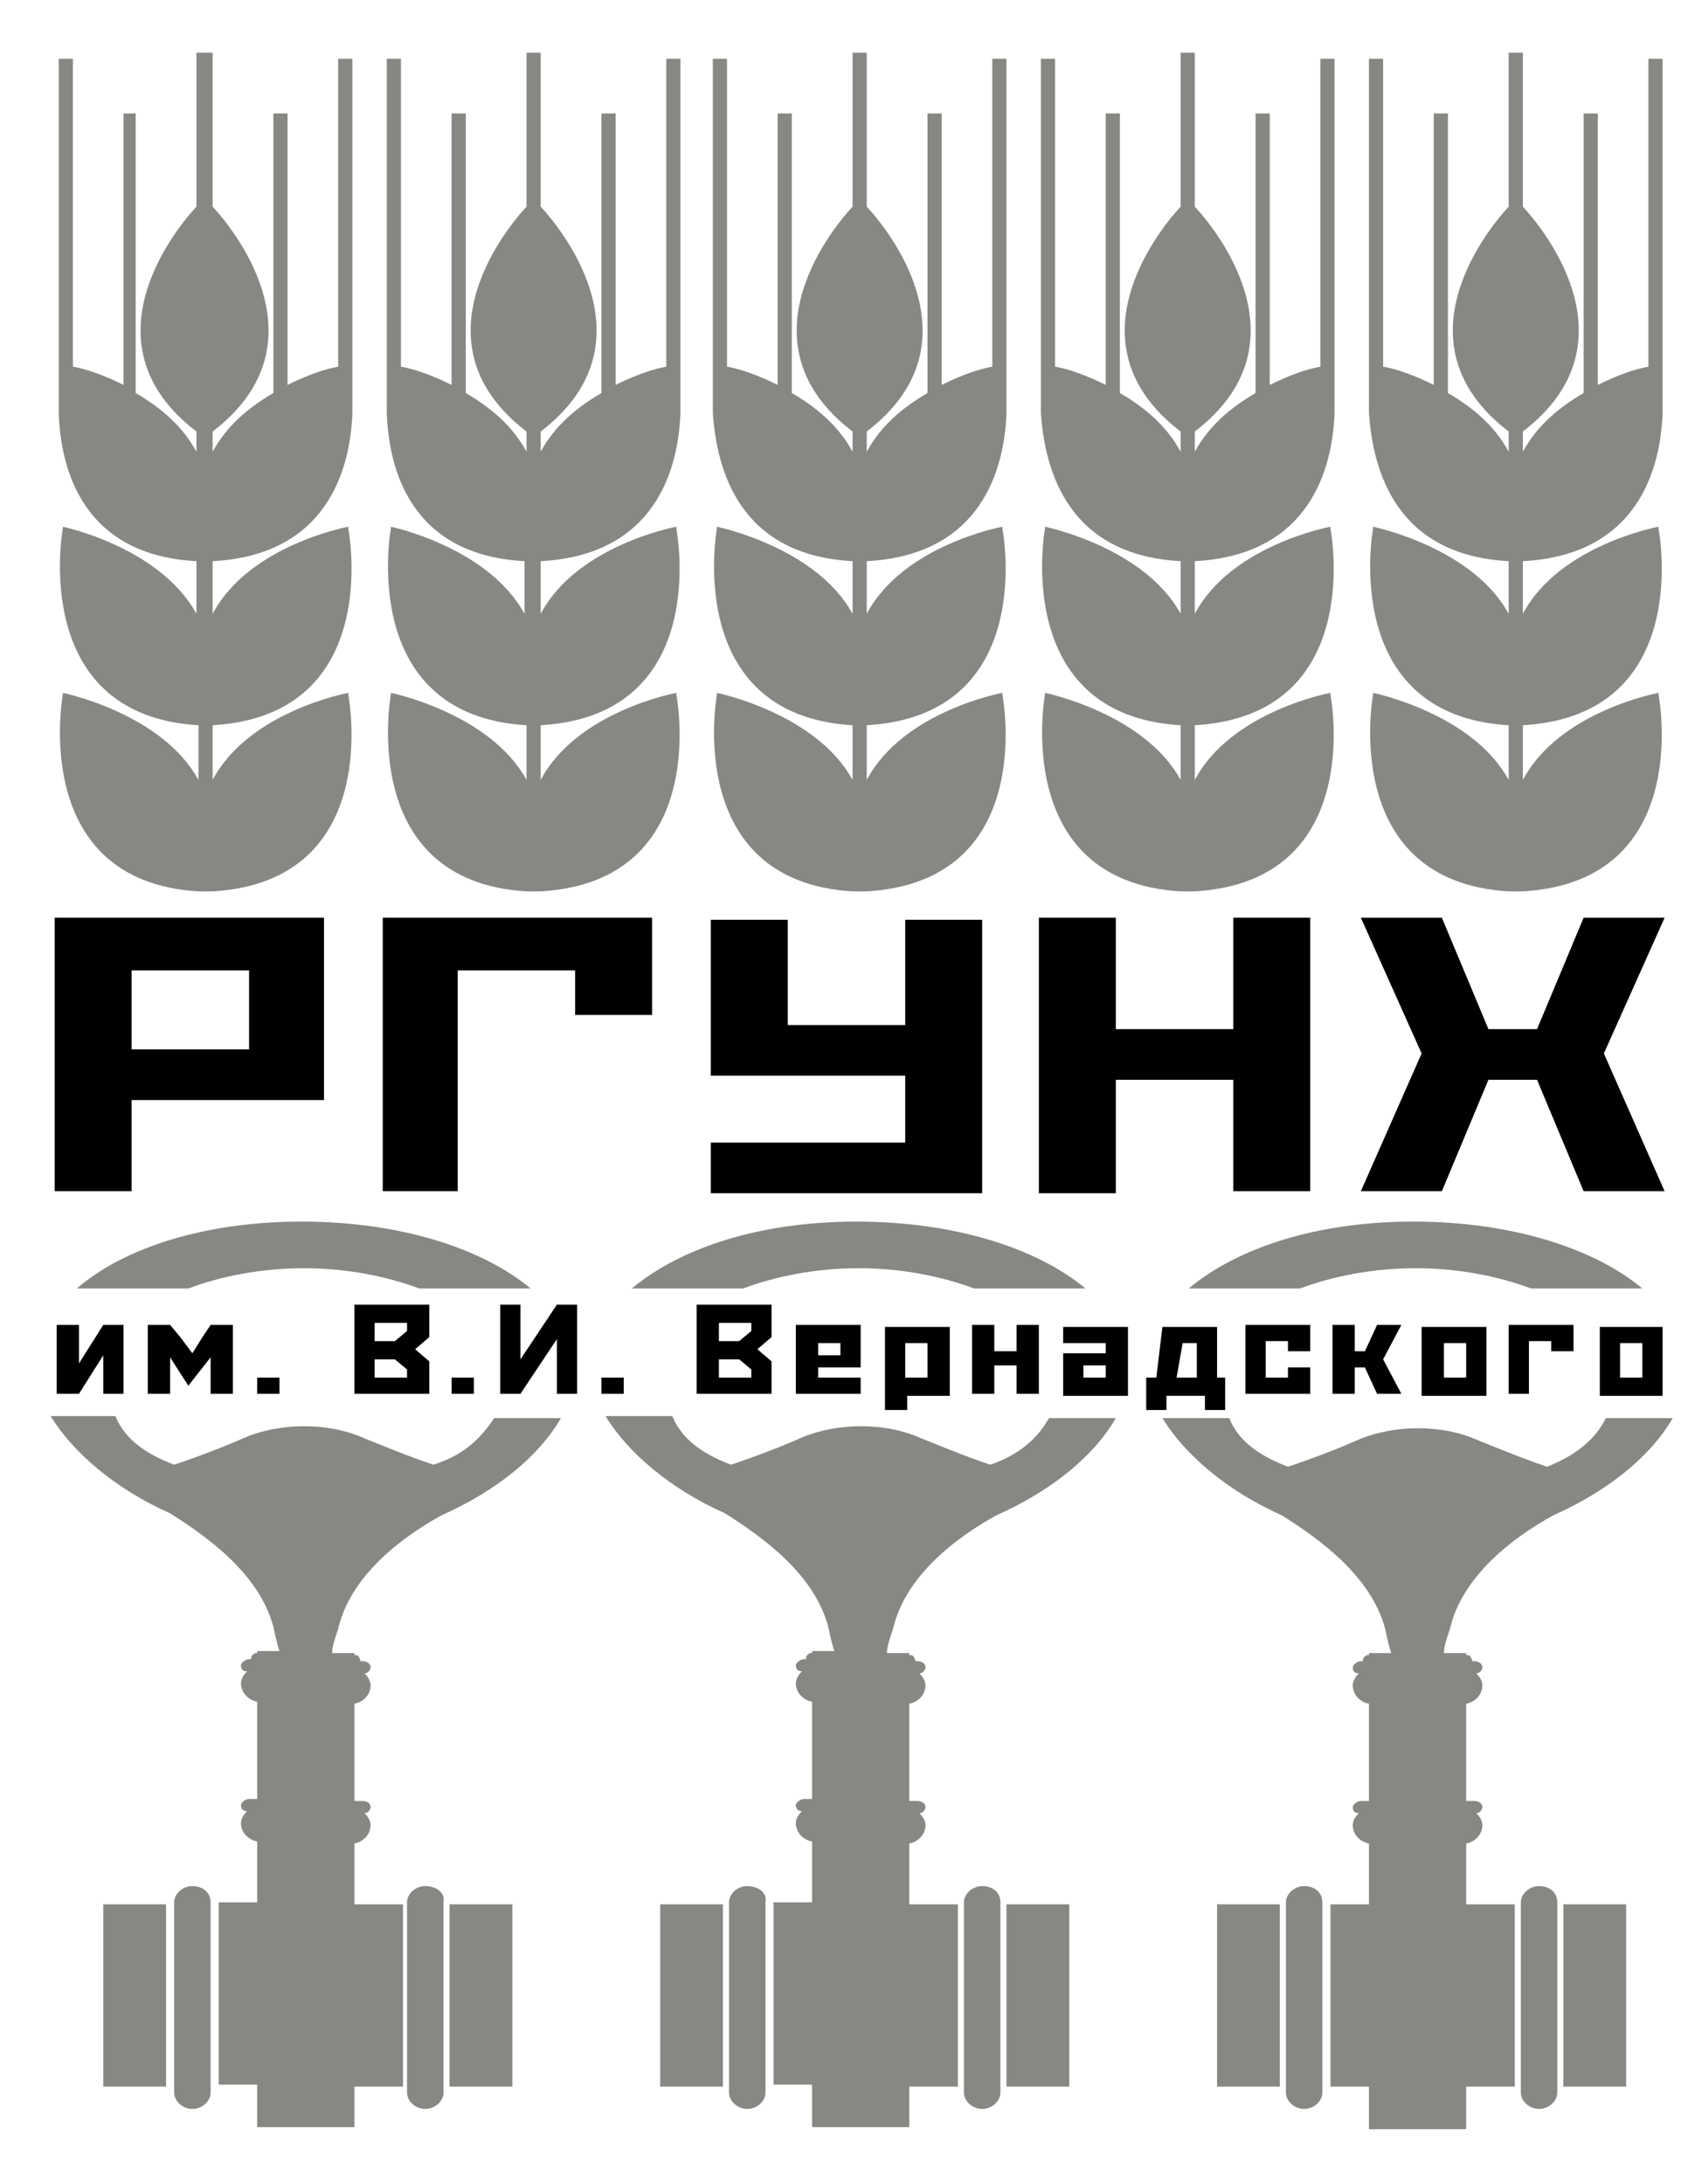
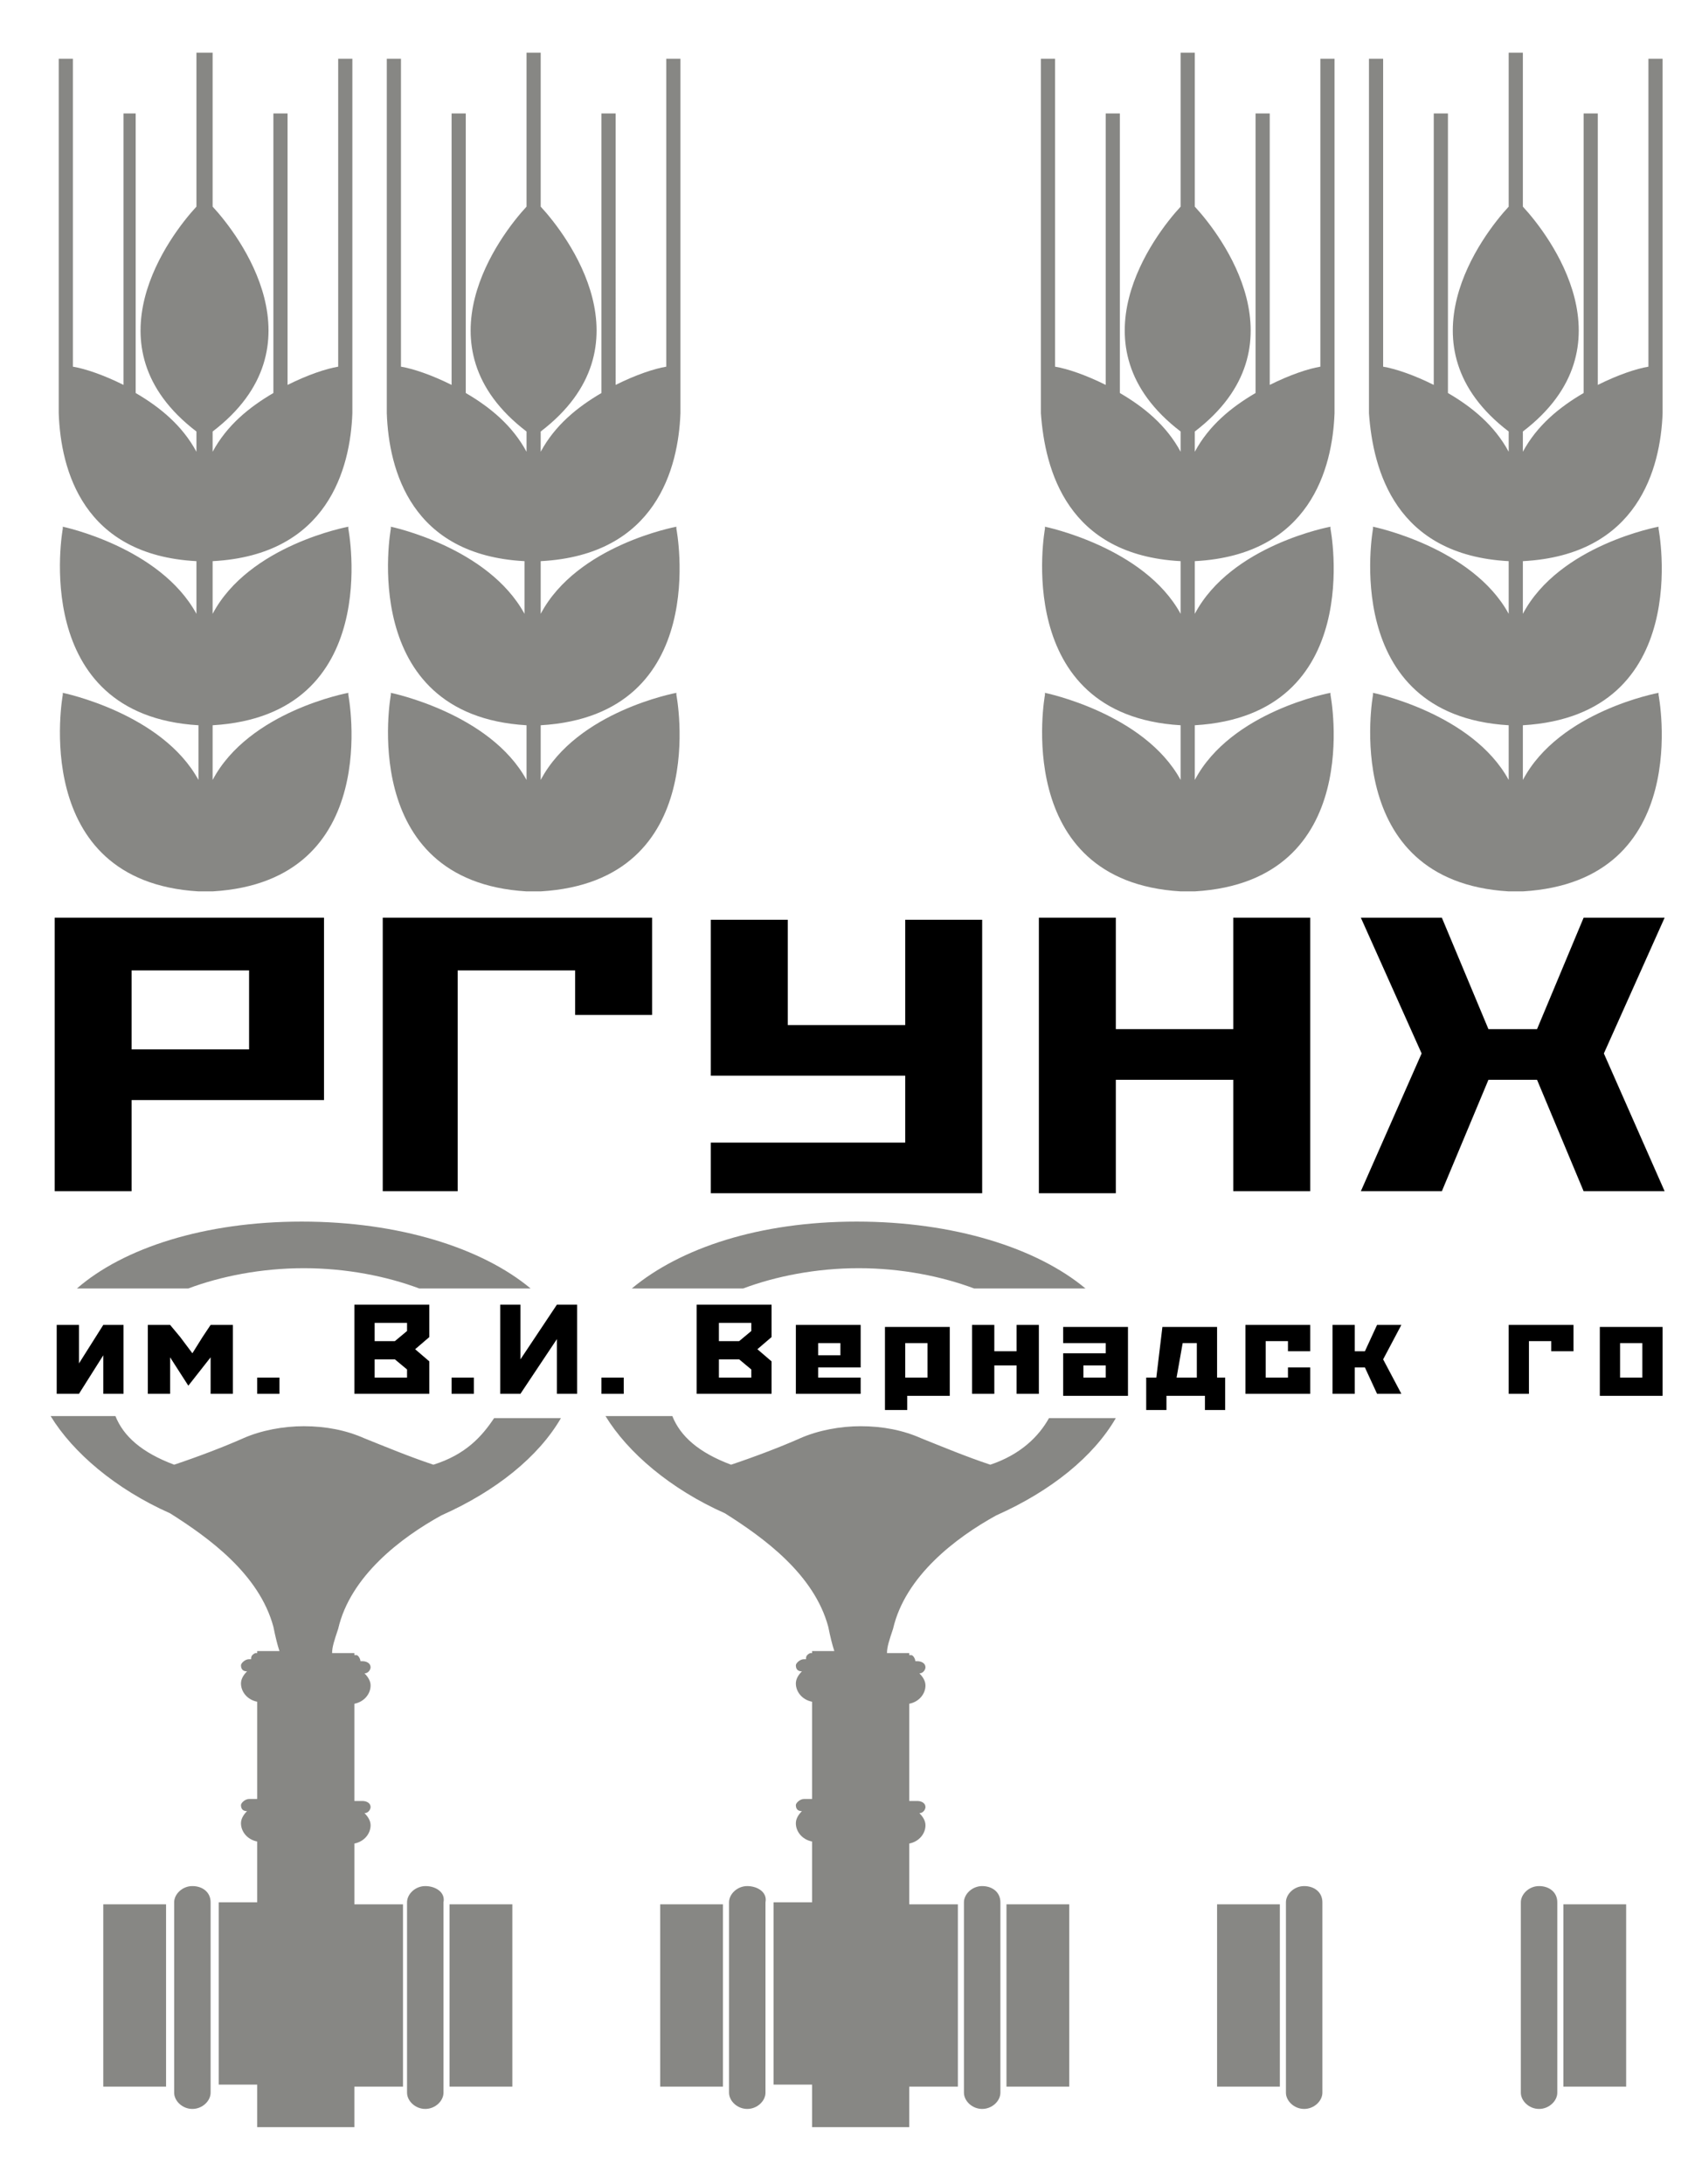
<svg xmlns="http://www.w3.org/2000/svg" id="Слой_1" x="0px" y="0px" viewBox="0 0 83.7 107.8" style="enable-background:new 0 0 83.7 107.8;" xml:space="preserve">
  <style type="text/css"> .st0{fill:#878784;} </style>
  <g>
    <path d="M2.7,45.3h13.3v9H6.5v4.5H2.7V45.3z M6.5,47.9v3.9h5.8v-3.9H6.5z" />
    <path d="M22.7,58.8h-3.8V45.3h13.3v4.8h-3.8v-2.2h-5.8V58.8z" />
    <path d="M44.7,56.3v-3.2h-9.6v-7.7h3.8v5.2h5.8v-5.2h3.8v13.5H35.1v-2.5H44.7z" />
    <path d="M55.1,53.4v5.5h-3.8V45.3h3.8v5.5h5.8v-5.5h3.8v13.5h-3.8v-5.5H55.1z" />
    <path d="M75.9,50.8l2.3-5.5h4l-3,6.7l3,6.8h-4l-2.3-5.5h-2.4l-2.3,5.5h-4l3-6.8l-3-6.7h4l2.3,5.5H75.9z" />
  </g>
  <g>
    <path class="st0" d="M9.7,27.7v2.6C7.9,27,3.1,26,3.1,26l0,0.1l0,0c0,0-1.7,9.2,6.7,9.7v2.7c-1.8-3.3-6.7-4.3-6.7-4.3l0,0.1l0,0 c0,0-1.7,9.2,6.7,9.7h0.7c8.5-0.5,6.7-9.7,6.7-9.7l0,0l0-0.1c0,0-4.9,0.9-6.7,4.3v-2.7c8.5-0.5,6.7-9.7,6.7-9.7l0,0l0-0.1 c0,0-4.9,0.9-6.7,4.3v-2.6c5.7-0.3,6.8-4.6,6.9-7.3h0v0c0-0.3,0-0.6,0-0.9V2.9h-0.7v15.2c-0.6,0.1-1.5,0.4-2.5,0.9V5.6h-0.7v13.8 c-1.2,0.7-2.3,1.6-3,2.9v-1c5.5-4.2,1.3-9.7,0-11.1V2.6H9.7v7.6c-1.3,1.4-5.5,6.9,0,11.1v1c-0.7-1.3-1.8-2.2-3-2.9V5.6H6.1v13.4 c-1-0.5-1.9-0.8-2.5-0.9V2.9H2.9v17.5h0C3,23.2,4.1,27.4,9.7,27.7z" />
    <path class="st0" d="M25.9,27.7v2.6C24.1,27,19.3,26,19.3,26l0,0.1l0,0c0,0-1.7,9.2,6.7,9.7v2.7c-1.8-3.3-6.7-4.3-6.7-4.3l0,0.1 l0,0c0,0-1.7,9.2,6.7,9.7h0.7c8.5-0.5,6.7-9.7,6.7-9.7l0,0l0-0.1c0,0-4.9,0.9-6.7,4.3v-2.7c8.5-0.5,6.7-9.7,6.7-9.7l0,0l0-0.1 c0,0-4.9,0.9-6.7,4.3v-2.6c5.7-0.3,6.8-4.6,6.9-7.3h0v0c0-0.3,0-0.6,0-0.9V2.9h-0.7v15.2c-0.6,0.1-1.5,0.4-2.5,0.9V5.6h-0.7v13.8 c-1.2,0.7-2.3,1.6-3,2.9v-1c5.5-4.2,1.3-9.7,0-11.1V2.6h-0.7v7.6c-1.3,1.4-5.5,6.9,0,11.1v1c-0.7-1.3-1.8-2.2-3-2.9V5.6h-0.7v13.4 c-1-0.5-1.9-0.8-2.5-0.9V2.9h-0.7v17.5h0C19.2,23.2,20.3,27.4,25.9,27.7z" />
-     <path class="st0" d="M42.1,27.7v2.6C40.3,27,35.4,26,35.4,26l0,0.1l0,0c0,0-1.7,9.2,6.7,9.7v2.7c-1.8-3.3-6.7-4.3-6.7-4.3l0,0.1 l0,0c0,0-1.7,9.2,6.7,9.7h0.7c8.5-0.5,6.7-9.7,6.7-9.7l0,0l0-0.1c0,0-4.9,0.9-6.7,4.3v-2.7c8.5-0.5,6.7-9.7,6.7-9.7l0,0l0-0.1 c0,0-4.9,0.9-6.7,4.3v-2.6c5.7-0.3,6.8-4.6,6.9-7.3h0v0c0-0.3,0-0.6,0-0.9V2.9H49v15.2c-0.6,0.1-1.5,0.4-2.5,0.9V5.6h-0.7v13.8 c-1.2,0.7-2.3,1.6-3,2.9v-1c5.5-4.2,1.3-9.7,0-11.1V2.6h-0.7v7.6c-1.3,1.4-5.5,6.9,0,11.1v1c-0.7-1.3-1.8-2.2-3-2.9V5.6h-0.7v13.4 c-1-0.5-1.9-0.8-2.5-0.9V2.9h-0.7v17.5h0C35.4,23.2,36.5,27.4,42.1,27.7z" />
    <path class="st0" d="M58.3,27.7v2.6C56.5,27,51.6,26,51.6,26l0,0.1l0,0c0,0-1.7,9.2,6.7,9.7v2.7c-1.8-3.3-6.7-4.3-6.7-4.3l0,0.1 l0,0c0,0-1.7,9.2,6.7,9.7H59c8.5-0.5,6.7-9.7,6.7-9.7l0,0l0-0.1c0,0-4.9,0.9-6.7,4.3v-2.7c8.5-0.5,6.7-9.7,6.7-9.7l0,0l0-0.1 c0,0-4.9,0.9-6.7,4.3v-2.6c5.7-0.3,6.8-4.6,6.9-7.3h0v0c0-0.3,0-0.6,0-0.9V2.9h-0.7v15.2c-0.6,0.1-1.5,0.4-2.5,0.9V5.6H62v13.8 c-1.2,0.7-2.3,1.6-3,2.9v-1c5.5-4.2,1.3-9.7,0-11.1V2.6h-0.7v7.6c-1.3,1.4-5.5,6.9,0,11.1v1c-0.7-1.3-1.8-2.2-3-2.9V5.6h-0.7v13.4 c-1-0.5-1.9-0.8-2.5-0.9V2.9h-0.7v17.5h0C51.6,23.2,52.7,27.4,58.3,27.7z" />
    <path class="st0" d="M74.5,27.7v2.6C72.7,27,67.8,26,67.8,26l0,0.1l0,0c0,0-1.7,9.2,6.7,9.7v2.7c-1.8-3.3-6.7-4.3-6.7-4.3l0,0.1 l0,0c0,0-1.7,9.2,6.7,9.7h0.7c8.5-0.5,6.7-9.7,6.7-9.7l0,0l0-0.1c0,0-4.9,0.9-6.7,4.3v-2.7c8.5-0.5,6.7-9.7,6.7-9.7l0,0l0-0.1 c0,0-4.9,0.9-6.7,4.3v-2.6c5.7-0.3,6.8-4.6,6.9-7.3h0v0c0-0.3,0-0.6,0-0.9V2.9h-0.7v15.2c-0.6,0.1-1.5,0.4-2.5,0.9V5.6h-0.7v13.8 c-1.2,0.7-2.3,1.6-3,2.9v-1c5.5-4.2,1.3-9.7,0-11.1V2.6h-0.7v7.6c-1.3,1.4-5.5,6.9,0,11.1v1c-0.7-1.3-1.8-2.2-3-2.9V5.6h-0.7v13.4 c-1-0.5-1.9-0.8-2.5-0.9V2.9h-0.7v17.5h0C67.8,23.2,68.9,27.4,74.5,27.7z" />
    <rect x="60.1" y="94" class="st0" width="3.1" height="9" />
    <path class="st0" d="M64.4,93.1c-0.5,0-0.9,0.4-0.9,0.8v9.4c0,0.4,0.4,0.8,0.9,0.8c0.5,0,0.9-0.4,0.9-0.8v-9.4 C65.3,93.4,64.9,93.1,64.4,93.1z" />
    <rect x="77.2" y="94" class="st0" width="3.1" height="9" />
    <path class="st0" d="M76,93.1c-0.5,0-0.9,0.4-0.9,0.8v9.4c0,0.4,0.4,0.8,0.9,0.8s0.9-0.4,0.9-0.8v-9.4C76.9,93.4,76.5,93.1,76,93.1 z" />
-     <path class="st0" d="M58.7,63.6h5.5c1.6-0.6,3.6-1,5.7-1s4.1,0.4,5.7,1h5.5c-2.4-2-6.5-3.3-11.3-3.3S61.1,61.6,58.7,63.6z" />
-     <path class="st0" d="M79.3,70c-0.5,1-1.4,1.8-2.9,2.4c-1.2-0.4-2.4-0.9-3.4-1.3c-0.9-0.4-1.9-0.6-3-0.6c-1,0-2.1,0.2-3,0.6 c-0.9,0.4-2.2,0.9-3.4,1.3c-1.6-0.6-2.5-1.4-2.9-2.4h-3.3c1.1,1.8,3.2,3.6,5.9,4.8c1.9,1.2,4.4,3,5.1,5.6c0.1,0.5,0.2,0.9,0.3,1.2 h-1.1v0.1c0,0-0.1,0-0.1,0c-0.2,0.1-0.2,0.2-0.2,0.3h-0.1c-0.2,0-0.4,0.2-0.4,0.3c0,0.2,0.1,0.3,0.3,0.3c-0.2,0.2-0.3,0.4-0.3,0.6 c0,0.4,0.3,0.8,0.8,0.9v4.8h-0.4c-0.2,0-0.4,0.2-0.4,0.3c0,0.2,0.1,0.3,0.3,0.3c-0.2,0.2-0.3,0.4-0.3,0.6c0,0.4,0.3,0.8,0.8,0.9v3 h-1.9v9h1.9v2.1h4.8V103h2.4v-9h-2.4v-3c0.5-0.1,0.8-0.5,0.8-0.9c0-0.2-0.1-0.4-0.3-0.6c0.2,0,0.3-0.2,0.3-0.3 c0-0.2-0.2-0.3-0.4-0.3h-0.4v-4.8c0.5-0.1,0.8-0.5,0.8-0.9c0-0.2-0.1-0.4-0.3-0.6c0.2,0,0.3-0.2,0.3-0.3c0-0.2-0.2-0.3-0.4-0.3 h-0.1c0-0.1-0.1-0.3-0.2-0.3c0,0-0.1,0-0.1,0v-0.1h-1.1c0-0.3,0.1-0.6,0.3-1.2c0.6-2.6,3.1-4.5,5.1-5.6c2.7-1.2,4.8-2.9,5.9-4.8 H79.3z" />
    <rect x="32.6" y="94" class="st0" width="3.1" height="9" />
    <path class="st0" d="M36.9,93.1c-0.5,0-0.9,0.4-0.9,0.8v9.4c0,0.4,0.4,0.8,0.9,0.8s0.9-0.4,0.9-0.8v-9.4 C37.9,93.4,37.4,93.1,36.9,93.1z" />
    <rect x="49.7" y="94" class="st0" width="3.1" height="9" />
    <path class="st0" d="M48.5,93.1c-0.5,0-0.9,0.4-0.9,0.8v9.4c0,0.4,0.4,0.8,0.9,0.8s0.9-0.4,0.9-0.8v-9.4 C49.4,93.4,49,93.1,48.5,93.1z" />
    <path class="st0" d="M31.2,63.6h5.5c1.6-0.6,3.6-1,5.7-1s4.1,0.4,5.7,1h5.5c-2.4-2-6.5-3.3-11.3-3.3S33.6,61.6,31.2,63.6z" />
    <path class="st0" d="M48.9,72.3c-1.2-0.4-2.4-0.9-3.4-1.3c-0.9-0.4-1.9-0.6-3-0.6c-1,0-2.1,0.2-3,0.6c-0.9,0.4-2.2,0.9-3.4,1.3 c-1.6-0.6-2.5-1.4-2.9-2.4h-3.3c1.1,1.8,3.2,3.6,5.9,4.8c1.9,1.2,4.4,3,5.1,5.6c0.1,0.5,0.2,0.9,0.3,1.2h-1.1v0.1c0,0-0.1,0-0.1,0 c-0.2,0.1-0.2,0.2-0.2,0.3h-0.1c-0.2,0-0.4,0.2-0.4,0.3c0,0.2,0.1,0.3,0.3,0.3c-0.2,0.2-0.3,0.4-0.3,0.6c0,0.4,0.3,0.8,0.8,0.9v4.8 h-0.4c-0.2,0-0.4,0.2-0.4,0.3c0,0.2,0.1,0.3,0.3,0.3c-0.2,0.2-0.3,0.4-0.3,0.6c0,0.4,0.3,0.8,0.8,0.9v3h-1.9v9h1.9v2.1h4.8V103h2.4 v-9h-2.4v-3c0.5-0.1,0.8-0.5,0.8-0.9c0-0.2-0.1-0.4-0.3-0.6c0.2,0,0.3-0.2,0.3-0.3c0-0.2-0.2-0.3-0.4-0.3h-0.4v-4.8 c0.5-0.1,0.8-0.5,0.8-0.9c0-0.2-0.1-0.4-0.3-0.6c0.2,0,0.3-0.2,0.3-0.3c0-0.2-0.2-0.3-0.4-0.3h-0.1c0-0.1-0.1-0.3-0.2-0.3 c0,0-0.1,0-0.1,0v-0.1h-1.1c0-0.3,0.1-0.6,0.3-1.2c0.6-2.6,3.1-4.5,5.1-5.6c2.7-1.2,4.8-2.9,5.9-4.8h-3.3 C51.3,70.9,50.4,71.8,48.9,72.3z" />
    <rect x="5.1" y="94" class="st0" width="3.1" height="9" />
    <path class="st0" d="M9.5,93.1c-0.5,0-0.9,0.4-0.9,0.8v9.4c0,0.4,0.4,0.8,0.9,0.8s0.9-0.4,0.9-0.8v-9.4C10.4,93.4,10,93.1,9.5,93.1 z" />
    <rect x="22.2" y="94" class="st0" width="3.1" height="9" />
    <path class="st0" d="M21,93.1c-0.5,0-0.9,0.4-0.9,0.8v9.4c0,0.4,0.4,0.8,0.9,0.8s0.9-0.4,0.9-0.8v-9.4C22,93.4,21.5,93.1,21,93.1z" />
    <path class="st0" d="M3.8,63.6h5.5c1.6-0.6,3.6-1,5.7-1s4.1,0.4,5.7,1h5.5c-2.4-2-6.5-3.3-11.3-3.3S6.1,61.6,3.8,63.6z" />
    <path class="st0" d="M21.4,72.3c-1.2-0.4-2.4-0.9-3.4-1.3c-0.9-0.4-1.9-0.6-3-0.6c-1,0-2.1,0.2-3,0.6c-0.9,0.4-2.2,0.9-3.4,1.3 c-1.6-0.6-2.5-1.4-2.9-2.4H2.5c1.1,1.8,3.2,3.6,5.9,4.8c1.9,1.2,4.4,3,5.1,5.6c0.1,0.5,0.2,0.9,0.3,1.2h-1.1v0.1c0,0-0.1,0-0.1,0 c-0.2,0.1-0.2,0.2-0.2,0.3h-0.1c-0.2,0-0.4,0.2-0.4,0.3c0,0.2,0.1,0.3,0.3,0.3c-0.2,0.2-0.3,0.4-0.3,0.6c0,0.4,0.3,0.8,0.8,0.9v4.8 h-0.4c-0.2,0-0.4,0.2-0.4,0.3c0,0.2,0.1,0.3,0.3,0.3c-0.2,0.2-0.3,0.4-0.3,0.6c0,0.4,0.3,0.8,0.8,0.9v3h-1.9v9h1.9v2.1h4.8V103h2.4 v-9h-2.4v-3c0.5-0.1,0.8-0.5,0.8-0.9c0-0.2-0.1-0.4-0.3-0.6c0.2,0,0.3-0.2,0.3-0.3c0-0.2-0.2-0.3-0.4-0.3h-0.4v-4.8 c0.5-0.1,0.8-0.5,0.8-0.9c0-0.2-0.1-0.4-0.3-0.6c0.2,0,0.3-0.2,0.3-0.3c0-0.2-0.2-0.3-0.4-0.3h-0.1c0-0.1-0.1-0.3-0.2-0.3 c0,0-0.1,0-0.1,0v-0.1h-1.1c0-0.3,0.1-0.6,0.3-1.2c0.6-2.6,3.1-4.5,5.1-5.6c2.7-1.2,4.8-2.9,5.9-4.8h-3.3 C23.8,70.9,23,71.8,21.4,72.3z" />
  </g>
  <g>
    <path d="M2.8,68.8v-3.4h1.1v1.9l1.2-1.9h1v3.4H5.1v-1.9l-1.2,1.9H2.8z" />
    <path d="M10,66l0.4-0.6h1.1v3.4h-1.1V67l-1.1,1.4L8.4,67v1.8H7.3v-3.4h1.1L8.9,66l0.6,0.8L10,66z" />
    <path d="M13.8,68v0.8h-1.1V68H13.8z" />
    <path d="M17.5,68.8v-4.4h3.7V66l-0.7,0.6l0.7,0.6v1.6H17.5z M19.5,66.2l0.6-0.5v-0.4h-1.6v0.9H19.5z M18.5,67.1V68h1.6v-0.4 l-0.6-0.5H18.5z" />
    <path d="M23.4,68v0.8h-1.1V68H23.4z" />
    <path d="M27.5,64.4h1v4.4h-1v-2.7l-1.8,2.7h-1v-4.4h1v2.7L27.5,64.4z" />
    <path d="M30.8,68v0.8h-1.1V68H30.8z" />
    <path d="M34.4,68.8v-4.4h3.7V66l-0.7,0.6l0.7,0.6v1.6H34.4z M36.5,66.2l0.6-0.5v-0.4h-1.6v0.9H36.5z M35.5,67.1V68h1.6v-0.4 l-0.6-0.5H35.5z" />
    <path d="M40.4,68h2.1v0.8h-3.2v-3.4h3.2v2.1h-2.1V68z M40.4,66.3v0.6h1.1v-0.6H40.4z" />
    <path d="M43.7,65.5h3.2v3.4h-2.1v0.7h-1.1V65.5z M45.8,68v-1.7h-1.1V68H45.8z" />
    <path d="M49.1,68.8h-1.1v-3.4h1.1v1.3h1.1v-1.3h1.1v3.4h-1.1v-1.4h-1.1V68.8z" />
    <path d="M54.6,66.3h-2.1v-0.8h3.2v3.4h-3.2v-2.1h2.1V66.3z M54.6,68v-0.6h-1.1V68H54.6z" />
    <path d="M57.1,68l0.3-2.5h2.7V68h0.4v1.6h-1v-0.7h-1.9v0.7h-1V68H57.1z M59.1,68v-1.7h-0.7L58.1,68H59.1z" />
    <path d="M63.6,67.5h1.1v1.3h-3.2v-3.4h3.2v1.3h-1.1v-0.5h-1.1V68h1.1V67.5z" />
    <path d="M66.9,66.7h0.5l0.6-1.3h1.2l-0.9,1.7l0.9,1.7H68l-0.6-1.3h-0.5v1.3h-1.1v-3.4h1.1V66.7z" />
-     <path d="M73.4,65.5v3.4h-3.2v-3.4H73.4z M71.3,66.3V68h1.1v-1.7H71.3z" />
    <path d="M75.6,68.8h-1.1v-3.4h3.2v1.3h-1.1v-0.5h-1.1V68.8z" />
    <path d="M82.1,65.5v3.4H79v-3.4H82.1z M80,66.3V68h1.1v-1.7H80z" />
  </g>
</svg>